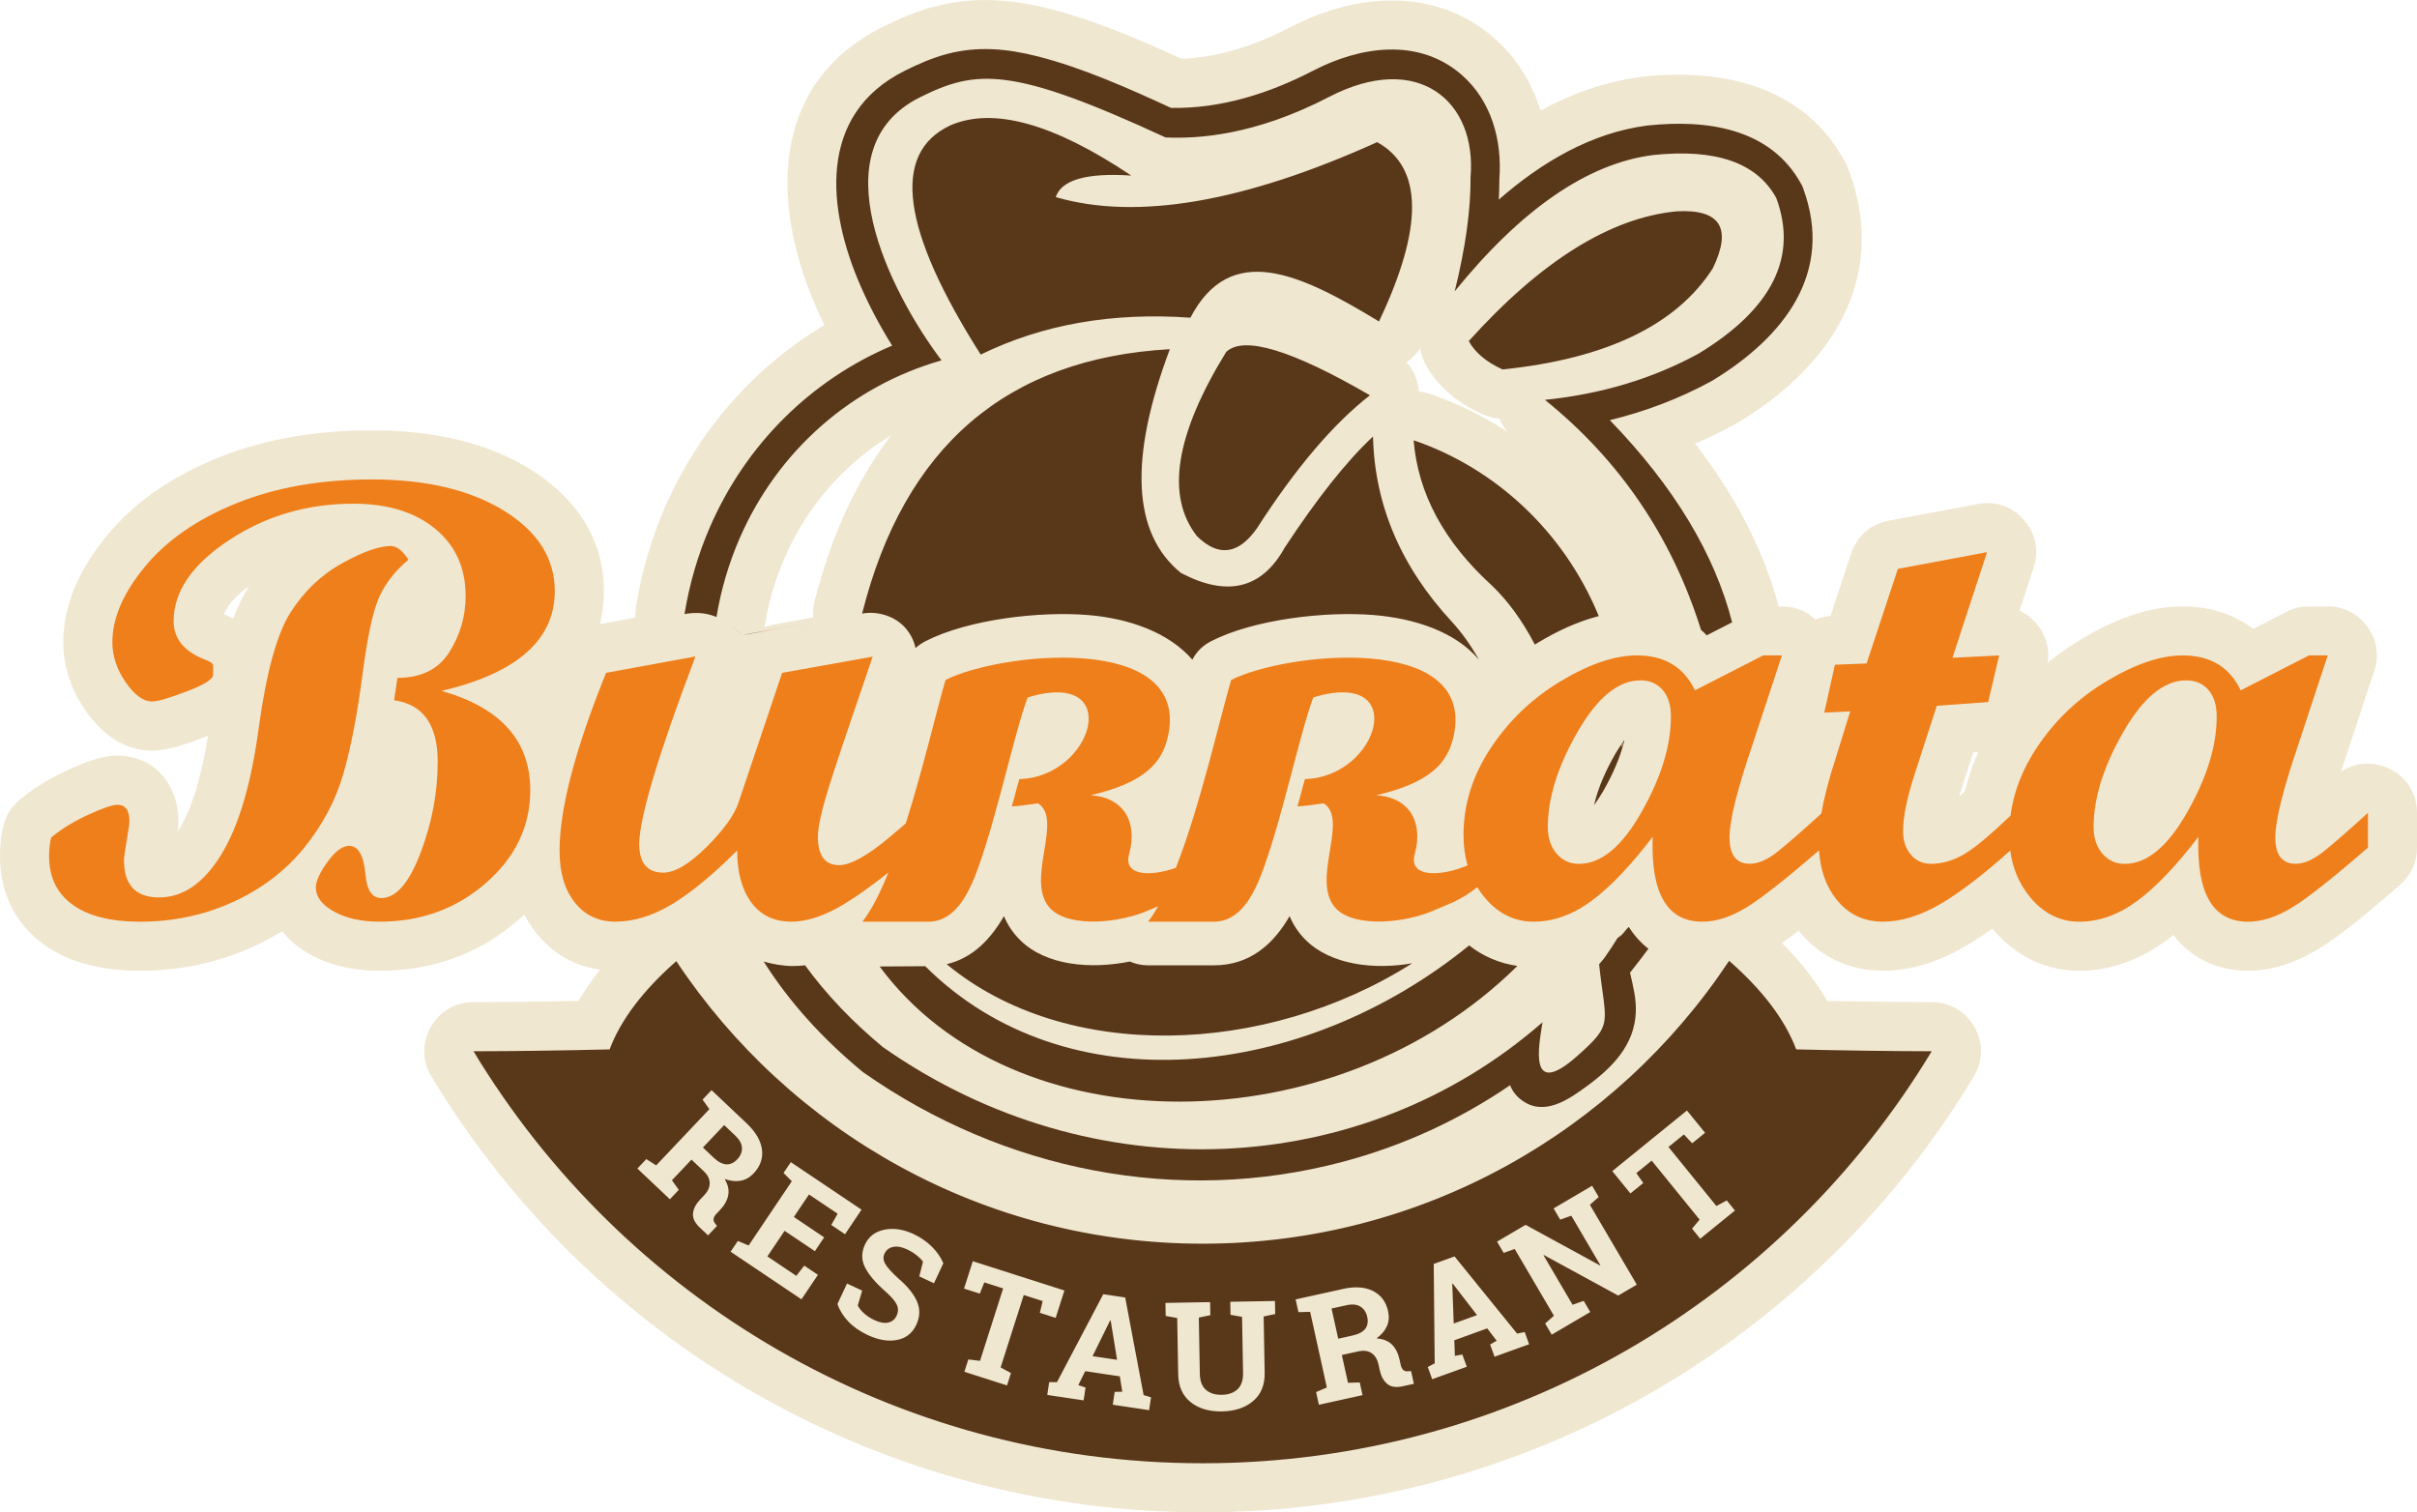
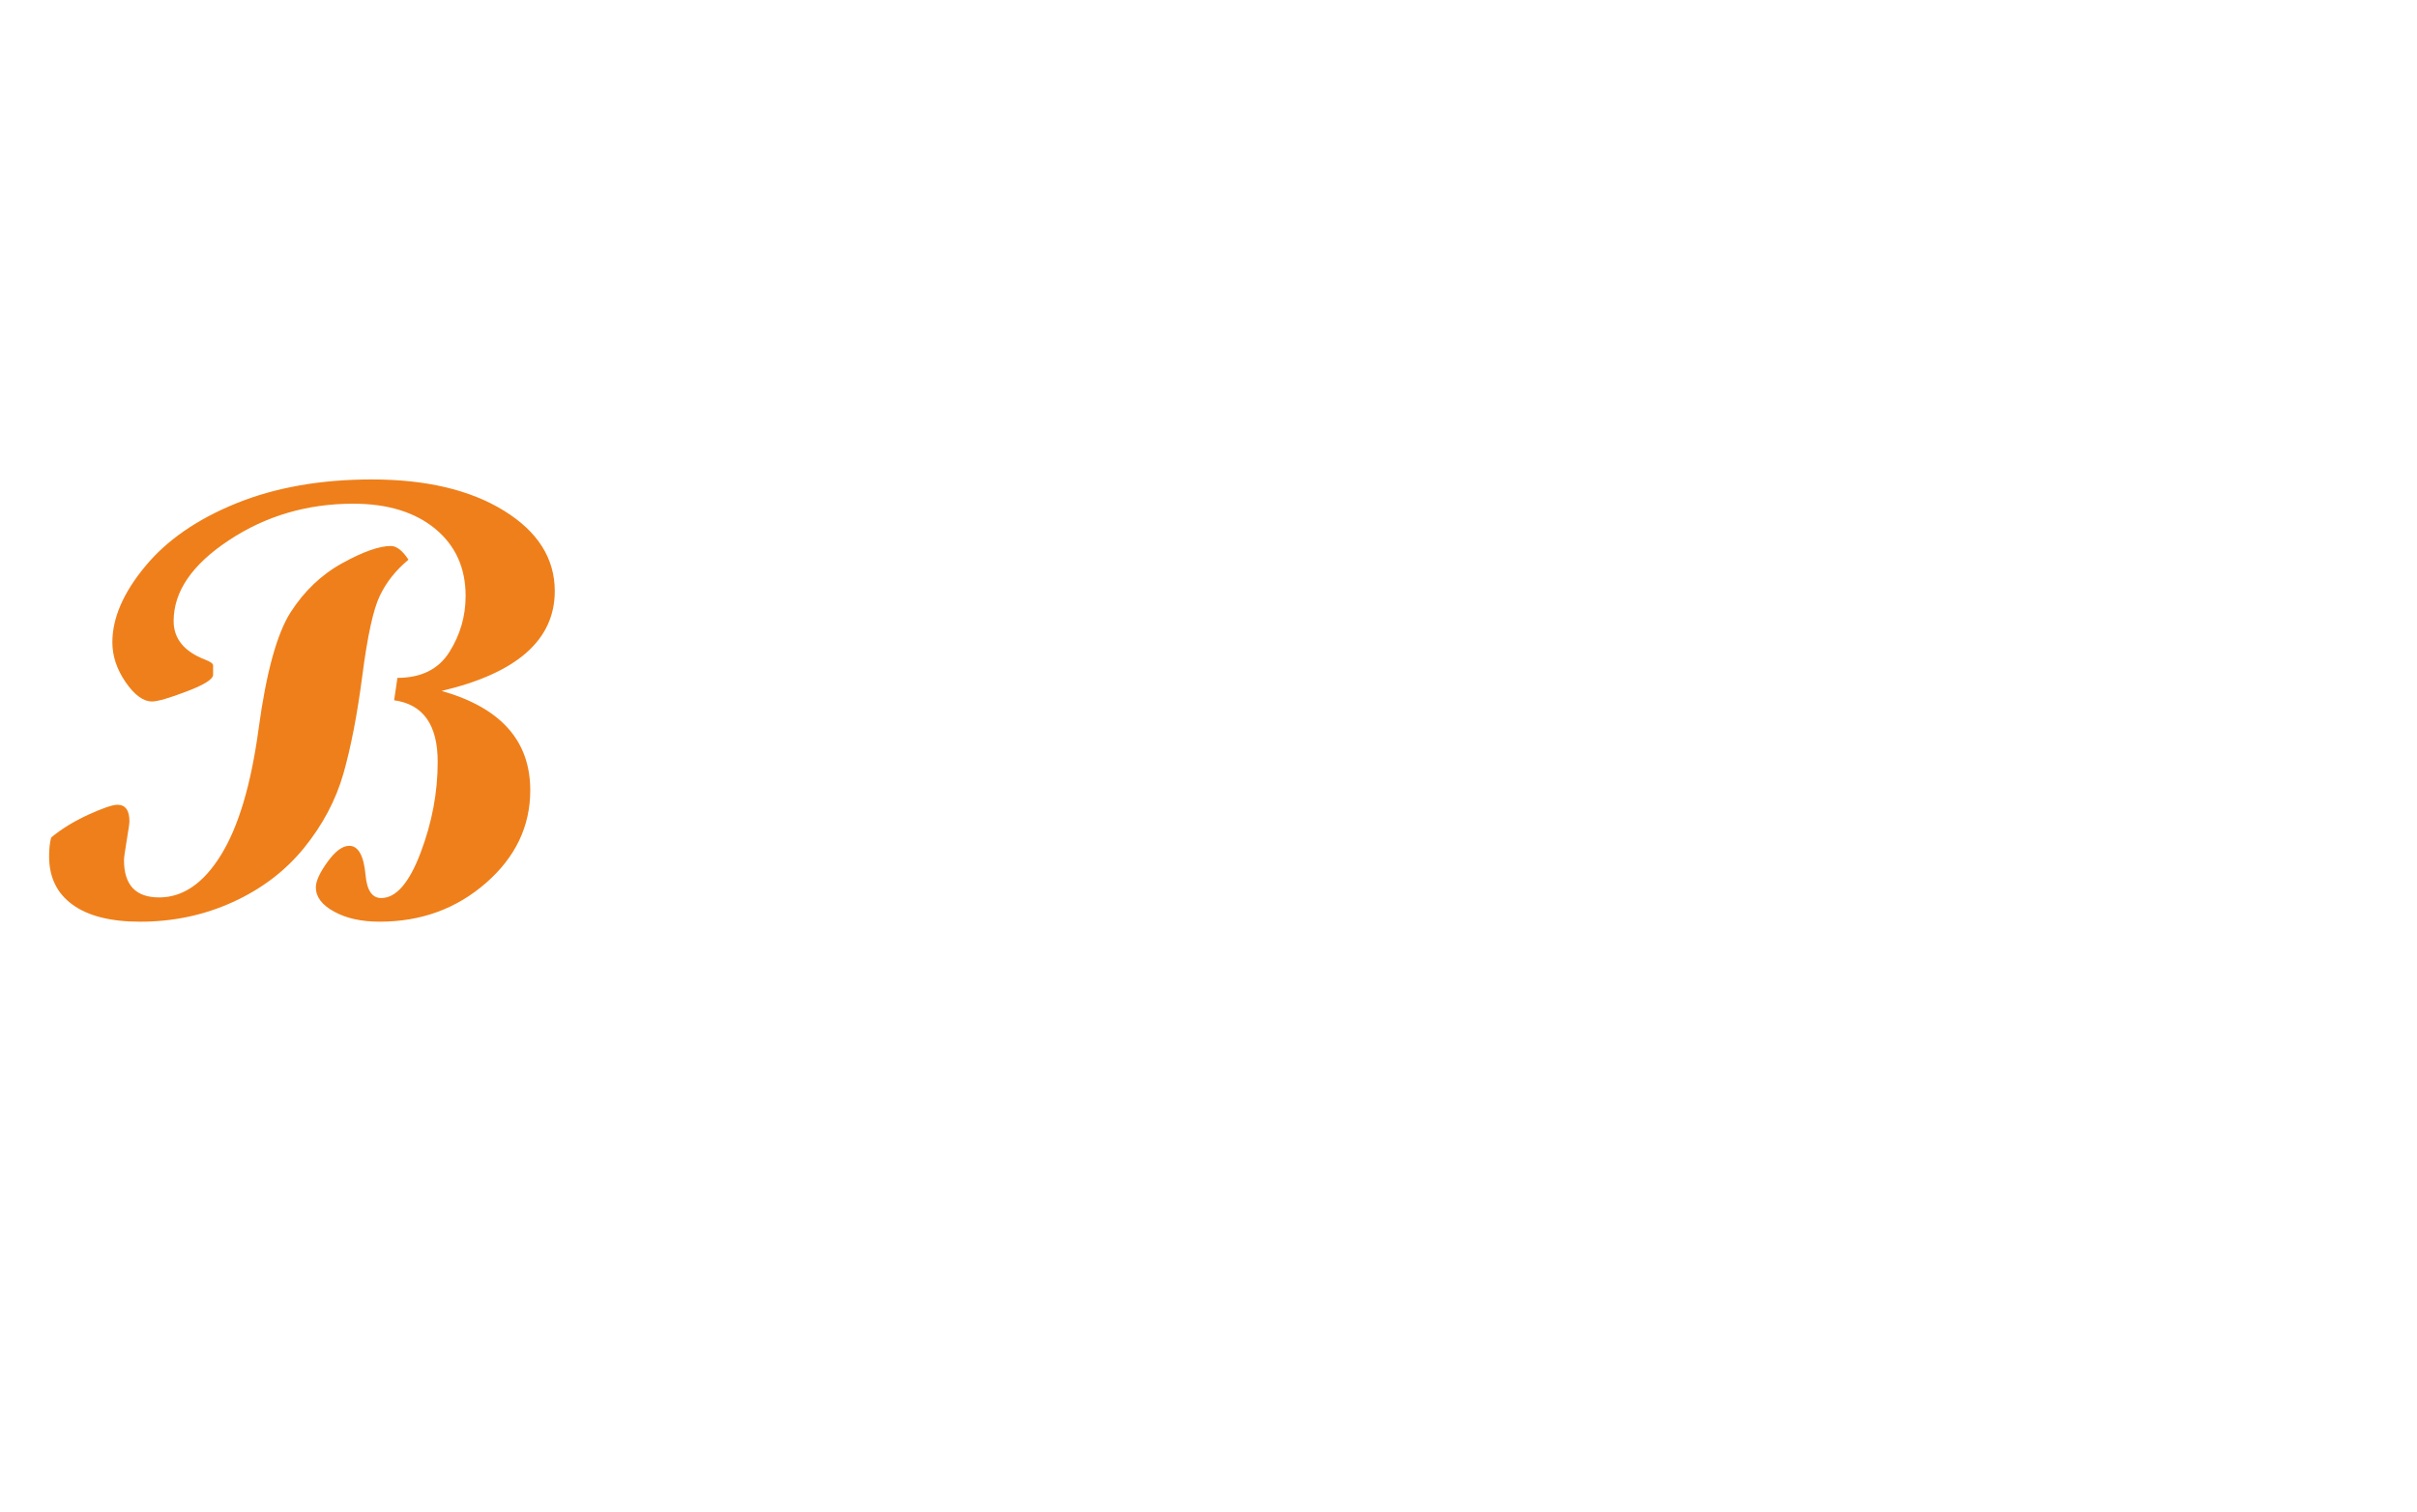
<svg xmlns="http://www.w3.org/2000/svg" xml:space="preserve" width="67.733mm" height="42.384mm" version="1.1" style="shape-rendering:geometricPrecision; text-rendering:geometricPrecision; image-rendering:optimizeQuality; fill-rule:evenodd; clip-rule:evenodd" viewBox="0 0 1108.45 693.6">
  <defs>
    <style type="text/css"> .fil1 {fill:#593719} .fil0 {fill:#F0E7D1} .fil2 {fill:#EF7F1A;fill-rule:nonzero} </style>
  </defs>
  <g id="Слой_x0020_1">
    <g id="_2627823999264">
-       <path class="fil0" d="M240.46 419.4c-0.91,0.86 -1.85,1.71 -2.81,2.54 -18.03,15.72 -39.66,23.28 -63.49,23.28 -11.06,0 -21.97,-2.02 -31.74,-7.39 -5.12,-2.81 -9.59,-6.41 -13.01,-10.73 -4.26,2.63 -8.72,4.99 -13.35,7.1 -16.36,7.45 -33.8,11.01 -51.78,11.01 -15.46,0 -31.45,-2.83 -44.22,-12.08 -13.33,-9.65 -20.07,-24.01 -20.07,-40.39 0,-4.86 0.44,-9.79 1.71,-14.49 1.26,-4.68 3.61,-8.35 7.32,-11.45 6.72,-5.6 14.26,-10.09 22.21,-13.71 6.85,-3.12 14.98,-6.54 22.59,-6.54 17.22,0 28.03,13.64 28.03,30.17 0,1.44 -0.13,2.98 -0.32,4.56 0.25,-0.37 0.46,-0.71 0.63,-0.99 7.07,-11.43 10.95,-28.59 13.19,-42.82 -0.58,0.23 -1.17,0.46 -1.75,0.68 -7.14,2.71 -16.25,6.08 -23.92,6.08 -13.26,0 -23.44,-8.17 -30.62,-18.59 -6.39,-9.28 -10.05,-19.77 -10.05,-31.07 0,-18.46 8.52,-34.95 20,-48.91 13.44,-16.34 31.35,-27.76 50.8,-35.65 22.42,-9.11 46.54,-12.64 70.64,-12.64 25.11,0 50.9,4.34 72.55,17.72 20.4,12.61 33.94,31.36 33.94,56 0,5.41 -0.62,10.44 -1.78,15.12l16.26 -2.98c-0.1,-1.68 -0.01,-3.4 0.27,-5.16 2.53,-15.69 7,-31.03 13.36,-45.6 15.26,-34.97 40.75,-64.09 73.08,-83.42 -1.41,-2.87 -2.75,-5.77 -4.03,-8.69 -20.44,-46.69 -21.19,-102.09 30.71,-128.01 7.58,-3.79 15.27,-7.07 23.48,-9.27 18.01,-4.82 35.28,-3.55 53.17,0.99 20.74,5.27 40.94,13.97 60.44,22.89 17.48,-0.6 34.58,-6.54 49.98,-14.54 29.9,-15.52 66.02,-18.58 93.01,4.75 10.55,9.12 17.66,20.75 21.62,33.5 14.16,-7.66 29.41,-13.12 45.68,-15.37l0.16 -0.02c0.36,-0.05 0.68,-0.09 1.05,-0.12l-0.01 0c36.06,-3.86 73.53,3.94 92.42,38.47l0.49 0.9c0.56,1.03 0.98,1.94 1.38,3.04l0.36 0.97c18.3,49.74 -9.04,90.14 -51.03,115.26l-0.28 0.17c-0.23,0.14 -0.43,0.25 -0.67,0.38l-0.28 0.16c-5.98,3.31 -12.12,6.28 -18.39,8.94 17.23,22.33 31.01,47.21 38.32,74.65l1.47 0c5.98,0 11.29,2.11 15.41,6.06 2.15,-0.9 4.47,-1.49 6.91,-1.69l9.46 -28.62c2.64,-7.99 8.96,-13.51 17.24,-15.06l40.89 -7.65c8.04,-1.51 15.68,1.14 21.07,7.29 5.39,6.15 7.01,14.07 4.47,21.85l-6.48 19.78c2.99,1.36 5.67,3.43 7.94,6.15 4.29,5.15 6.01,11.33 4.98,17.8 4.86,-4.02 10.04,-7.68 15.55,-10.97 13.92,-8.32 29.85,-14.93 46.3,-14.93 12.41,0 23.5,3.49 32.34,10.33l15.36 -7.86c3.33,-1.7 6.52,-2.47 10.26,-2.47l8.59 0c7.46,0 13.88,3.28 18.25,9.32 4.37,6.04 5.47,13.16 3.14,20.24l-13.56 41.13c-0.48,1.4 -1.08,3.17 -1.75,5.17 6.36,-4.27 14.24,-4.98 21.48,-1.79 8.35,3.68 13.43,11.48 13.43,20.6l0 15.97c0,6.76 -2.66,12.58 -7.77,17.01 -11.42,9.9 -25.08,21.95 -37.99,29.77 -9.68,5.86 -20.33,9.68 -31.75,9.68 -13.92,0 -26.06,-5.66 -34.2,-16.41 -1.08,0.86 -2.17,1.7 -3.27,2.51 -11.78,8.68 -25.22,13.9 -39.94,13.9 -16,0 -29.7,-7.14 -39.83,-19.36 -3.95,2.85 -7.98,5.53 -12.09,7.95 -11.64,6.87 -24.5,11.4 -38.14,11.4 -15.4,0 -28.85,-6.35 -38.56,-18.27 -2.57,1.94 -5.15,3.8 -7.72,5.53 7.95,8 15.17,16.86 20.81,26.58 15.98,0.32 31.96,0.52 47.93,0.56 8.34,0.02 15.48,4.21 19.57,11.47 4.09,7.26 3.97,15.54 -0.34,22.68 -74.77,123.95 -208.46,199.84 -353.64,199.84 -145.18,0 -278.87,-75.88 -353.64,-199.83 -4.3,-7.14 -4.43,-15.42 -0.34,-22.68 4.09,-7.26 11.23,-11.45 19.57,-11.47 16.07,-0.04 32.14,-0.24 48.21,-0.56 2.9,-5.01 6.22,-9.78 9.85,-14.32 -11.54,-1.62 -21.67,-7.32 -29.19,-16.76 -2.17,-2.72 -3.99,-5.59 -5.52,-8.58zm132.41 -136.21c-0.17,-2.37 0.06,-4.81 0.67,-7.26 7.53,-29.92 19.21,-55.5 35.1,-76.24 -21.46,12.98 -38.48,32.47 -48.77,56.07 -4.31,9.87 -7.35,20.27 -9.1,30.9 -0.05,0.3 -0.1,0.6 -0.16,0.89 1.3,-0.48 2.66,-0.85 4.07,-1.1l18.19 -3.25zm318.46 -85.2c-1.59,-1.84 -2.85,-3.88 -3.75,-6.06 -2.71,-0.16 -5.27,-0.82 -7.9,-2.03 -10.72,-4.91 -20.1,-12.18 -25.84,-22.67 -1.32,-2.4 -2.17,-4.92 -2.57,-7.47 -1.66,2.6 -3.76,4.75 -6.25,6.4 3.31,3.6 5.28,8.16 5.68,13.33 1.62,0.19 3.24,0.56 4.86,1.11 12.69,4.32 24.69,10.19 35.77,17.38zm215.91 146.93l-2.29 0.17 -5.53 17.09c-0.32,0.98 -0.66,2.05 -1,3.18 0.93,-0.83 1.85,-1.68 2.75,-2.51 1.41,-6.19 3.45,-12.17 6.07,-17.93zm-800.29 -61.16c2.05,-5.44 4.46,-10.54 7.3,-14.98 0,0 0,-0 0,-0 -4.43,3.25 -9.82,7.99 -11.54,12.96 1.47,0.59 2.89,1.27 4.24,2.02z" />
      <g>
-         <path class="fil1" d="M747.54 446.08c1.36,6.03 2.94,11.85 2.64,18.35 -0.67,14.82 -10.65,25.02 -21.94,33.34 -8.47,6.24 -19.91,14.52 -30.36,6.82 -2.68,-1.98 -4.35,-4.32 -5.34,-6.89 -23.3,15.94 -49.18,27.8 -76.64,35.1 -75.87,20.19 -155.78,3.99 -219.77,-40.86l-0.47 -0.33 -0.44 -0.36c-17.43,-14.46 -32.92,-31.12 -44.98,-50.26 4.03,1.15 8.83,2.05 13.28,2.05 1.95,0 3.84,-0.11 5.7,-0.32 9.64,13.25 21.52,25.75 35.67,37.49 96.22,67.43 220.02,60.8 302.52,-11.38 -1.69,10.82 -6.72,35.54 15.95,15.45 16.87,-14.94 12.98,-14.37 10,-42.04 0.81,-0.97 1.63,-1.94 2.43,-2.92 2.11,-3 4.12,-6.04 6.03,-9.13l1.17 -0.85c1.79,-1.32 2.27,-2.76 4,-4.22 2.43,3.85 5.4,7.23 8.99,9.98 -2.7,3.65 -5.5,7.31 -8.44,10.97zm-344.13 -2.83c6.97,-0.05 14.13,-0.12 20.9,-0.13 64.7,64.39 173.32,52.44 249.45,-9.53l0.02 -0.01c6.38,5.07 13.9,8.21 22.1,9.42 -83.68,82.72 -231.3,83.15 -292.47,0.25zm30.74 -1.06c11.98,-2.79 20.25,-11.57 26.26,-22.03 1.67,4 4.12,7.75 7.57,11.12 11.99,11.74 32.48,13.25 50.19,9.7 2.53,1.13 5.34,1.74 8.31,1.74 10.07,0 20.15,0 30.22,0 16.6,0 27.4,-9.83 34.72,-22.56 1.67,4 4.12,7.75 7.56,11.12 11.57,11.32 31.45,13.56 48.7,10.49 -67.34,42.72 -159.03,45.57 -213.53,0.42zm254.91 -272.76c-7.43,-3.41 -12.59,-7.74 -15.47,-13.01 33.11,-36.75 64.9,-56.58 95.37,-59.51 19.97,-1.07 25.48,7.66 16.53,26.17 -16.7,26.01 -48.84,41.46 -96.43,46.36zm-253.2 -111.95c-27.19,12.71 -22.56,47.75 13.9,105.13 28.34,-13.84 60.39,-19.47 96.16,-16.91 18.47,-35.29 50.29,-20.29 86.49,1.73 20.49,-43.17 20.21,-70.59 -0.84,-82.24 -61.13,27.61 -110.27,36.01 -147.41,25.2 2.67,-7.94 14.22,-11.23 34.64,-9.88 -35.61,-23.87 -63.25,-31.55 -82.94,-23.03zm126.45 103.96c7.94,-7.66 29.93,-1.05 65.95,19.84 -16.86,13.13 -34.17,33.52 -51.94,61.18 -8.47,11.9 -17.6,13.04 -27.38,3.44 -14.42,-18.39 -9.96,-46.54 13.37,-84.45zm181.4 181.58c0.02,-0.52 0.05,-1.04 0.07,-1.56 0.2,-0.3 0.41,-0.6 0.61,-0.9 -0.21,0.82 -0.43,1.64 -0.68,2.46zm-428.42 -61.63l-1.36 0.25c2.22,-13.79 6.14,-27.29 11.76,-40.18 16.42,-37.64 46.16,-67.22 83.46,-82.96 -5.48,-8.75 -10.38,-17.95 -14.42,-27.19 -15.39,-35.15 -20.12,-78.73 20.15,-98.84 6.21,-3.1 12.52,-5.87 19.24,-7.67 14.19,-3.8 27.71,-2.51 41.8,1.06 20.43,5.19 41.83,14.72 61.13,23.62 22.85,0.43 45.06,-6.64 65.21,-17.1 21.46,-11.13 48.2,-15.23 67.91,1.8 13.83,11.96 18.79,30.24 17.44,47.97 0.01,3.11 -0.08,6.24 -0.25,9.38 19.6,-17.13 42.39,-30.6 67.92,-33.94l0.16 -0.02 0.17 -0.01c26.76,-2.87 56.29,0.99 70.45,26.87l0.49 0.9 0.36 0.97c14.42,38.99 -9.08,68.46 -41.45,88.16l-0.28 0.17 -0.28 0.16c-14.81,8.09 -30.44,13.97 -46.62,17.9 29.56,30.56 48.09,61.47 56.08,92.73l-11.67 5.97c-0.75,-0.87 -1.62,-1.7 -2.58,-2.48 -13.4,-42.66 -37.26,-77.84 -71.6,-105.53 25.98,-2.66 49.47,-9.73 70.49,-21.22 33.74,-20.53 45.61,-44.32 35.61,-71.36 -8.87,-16.21 -27.76,-22.77 -56.69,-19.68 -29.89,3.91 -60.15,24.74 -90.79,62.49 4.96,-19.97 7.38,-37.41 7.27,-52.34 2.97,-34.87 -24.05,-58.02 -64.9,-36.82 -34.35,17.83 -60.44,19.22 -74.97,18.58 -70.39,-32.54 -86.65,-31.39 -112.65,-18.4 -46.88,23.41 -13.8,89.29 9.91,120.64 -41.39,11.81 -75.08,41.46 -92.53,81.47 -5.07,11.63 -8.63,23.8 -10.68,36.24 -3.6,-1.52 -7.89,-2.32 -13.27,-1.58zm417.92 1.16c-9.74,2.5 -19.04,6.88 -27.64,12.03l-1.68 1.03c-5.77,-11.04 -12.37,-20.09 -19.78,-27.15 -21.89,-19.95 -33.82,-42.13 -35.81,-66.54 37.71,12.84 68.64,41.95 84.42,79.47l0.49 1.17zm-55.03 19.93c-10.61,-12.57 -28.97,-18.82 -48.15,-20.41 -22.07,-1.83 -54.96,1.94 -74.58,11.98 -3.86,1.98 -6.76,4.83 -8.63,8.5 -10.68,-12.4 -28.85,-18.92 -47.79,-20.48 -22.07,-1.83 -54.96,1.94 -74.58,11.98 -1.73,0.88 -3.26,1.95 -4.6,3.17 -0.65,-3.26 -2.17,-6.36 -4.5,-9.08 -4.75,-5.54 -12.8,-8.04 -19.98,-6.75 19.26,-76.6 66.3,-117.02 141.12,-121.26 -18.87,50.32 -17.17,84.53 5.09,102.63 21.24,11.15 37.09,7.3 47.55,-11.55 14.95,-22.75 28.46,-39.76 40.53,-51.02 0.76,31.48 12.85,59.83 36.27,85.07 4.48,4.89 8.56,10.63 12.26,17.22zm-304.31 -17.24c-14.37,2.57 -23.46,4.21 -33.32,6.07 -1.38,-1.19 -3.04,-2.65 -4.94,-4.06 1.79,1.39 3.4,2.81 4.94,4.06 2.72,-0.66 5.5,-1.13 14.51,-2.71l18.81 -3.36zm357.18 83.99c1.95,-2.71 3.64,-5.45 4.36,-6.71 3.96,-6.98 7.68,-15.01 9.57,-23.2 -1.87,2.59 -3.46,5.15 -4.15,6.34 -4.05,7.04 -7.9,15.24 -9.78,23.57z" />
-         <path class="fil1" d="M885.88 482.14c-68.3,113.23 -192.48,188.95 -334.36,188.95 -141.88,0 -266.06,-75.72 -334.36,-188.95 19.03,-0.04 39.84,-0.33 62.41,-0.86 5.11,-13.55 15.31,-27.05 30.59,-40.48 51.85,78.1 140.59,129.59 241.36,129.59 100.84,0 189.63,-51.56 241.47,-129.76l0 0.01c15.37,13.48 25.63,27.03 30.76,40.63 22.46,0.53 43.18,0.82 62.13,0.86zm-543.41 33.11c4.09,3.87 6.4,7.82 6.96,11.89 0.55,4.06 -0.72,7.74 -3.84,11.03 -1.71,1.81 -3.69,2.93 -5.92,3.34 -2.23,0.41 -4.67,0.15 -7.33,-0.81 1.53,2.63 2.08,5.11 1.63,7.46 -0.45,2.33 -1.7,4.59 -3.73,6.73l-1.73 1.83c-0.75,0.79 -1.17,1.56 -1.27,2.29 -0.1,0.73 0.16,1.48 0.81,2.25l0.78 0.96 -4.11 4.35 -3.74 -3.53c-2.35,-2.22 -3.41,-4.42 -3.16,-6.59 0.24,-2.17 1.31,-4.25 3.22,-6.27l1.94 -2.05c1.65,-1.74 2.47,-3.55 2.49,-5.44 0.01,-1.87 -0.81,-3.64 -2.45,-5.29l-5.9 -5.58 -8.97 9.48 3.15 4.38 -4.09 4.33 -14.9 -14.09 4.09 -4.33 4.53 2.88 24.4 -25.8 -3.13 -4.36 4.11 -4.35 3.83 3.62 12.32 11.65zm-20.1 11.03l4.98 4.71c2.01,1.9 3.92,2.89 5.74,3 1.82,0.09 3.48,-0.67 5.01,-2.29 1.52,-1.61 2.25,-3.37 2.16,-5.27 -0.09,-1.9 -1.1,-3.77 -3.05,-5.61l-5.11 -4.83 -9.73 10.29zm51.35 47.54l-13.9 -9.34 -7.89 11.74 13.26 8.91 3.66 -4.67 6.26 4.21 -7.55 11.23 -32.5 -21.84 3.32 -4.94 4.94 2.09 19.81 -29.47 -3.8 -3.79 3.34 -4.97 4.37 2.94 28.07 18.86 -7.57 11.26 -6.32 -4.25 2.93 -5.15 -13.14 -8.83 -6.94 10.32 13.9 9.35 -4.26 6.34zm54.6 14.71l-6.74 -3.15 1.7 -6.71c-0.55,-0.86 -1.48,-1.82 -2.81,-2.89 -1.32,-1.07 -2.83,-2 -4.51,-2.79 -2.46,-1.15 -4.6,-1.52 -6.43,-1.11 -1.83,0.4 -3.13,1.43 -3.89,3.07 -0.71,1.53 -0.59,3.1 0.36,4.73 0.95,1.64 2.9,3.8 5.83,6.5 4.31,3.68 7.22,7.25 8.71,10.7 1.5,3.45 1.4,7.02 -0.32,10.7 -1.79,3.84 -4.73,6.15 -8.8,6.95 -4.07,0.8 -8.59,0.03 -13.56,-2.28 -3.54,-1.67 -6.49,-3.73 -8.83,-6.2 -2.34,-2.46 -3.99,-5.13 -4.97,-8.02l4.38 -9.37 6.96 3.25 -2.02 6.83c0.56,1.16 1.51,2.34 2.82,3.55 1.32,1.2 2.94,2.26 4.85,3.15 2.46,1.15 4.57,1.52 6.32,1.11 1.75,-0.4 3.02,-1.44 3.81,-3.13 0.81,-1.72 0.84,-3.39 0.11,-5.02 -0.73,-1.61 -2.41,-3.6 -5.04,-5.95 -4.6,-4.03 -7.77,-7.72 -9.51,-11.12 -1.74,-3.39 -1.76,-6.92 -0.04,-10.6 1.69,-3.62 4.63,-5.88 8.79,-6.75 4.16,-0.87 8.58,-0.24 13.26,1.87 3.45,1.61 6.34,3.61 8.69,5.97 2.34,2.37 4.07,4.88 5.18,7.53l-4.29 9.17zm59.83 3.32l-4.02 12.56 -7.25 -2.32 1.3 -5.39 -8.68 -2.78 -10.61 33.21 4.74 2.59 -1.81 5.67 -19.55 -6.25 1.81 -5.67 5.36 0.64 10.61 -33.21 -8.64 -2.76 -2.07 5.15 -7.23 -2.31 4.02 -12.56 42.03 13.43zm-7 42.02l3.58 0.02 21.24 -40.34 10.05 1.5 8.44 44.76 3.41 1.03 -0.88 5.89 -16.67 -2.49 0.88 -5.89 3.49 -0.09 -1.14 -7.04 -15.87 -2.37 -3.16 6.4 3.31 1.1 -0.88 5.89 -16.67 -2.49 0.88 -5.89zm19.92 -11.9l11.23 1.67 -2.95 -18.07 -0.21 -0.03 -8.08 16.42zm53.9 -24.79l0.1 5.98 -5.28 1.12 0.46 25.82c0.06,3.27 0.98,5.69 2.77,7.29 1.78,1.58 4.21,2.35 7.25,2.3 3.11,-0.05 5.53,-0.9 7.27,-2.54 1.74,-1.63 2.58,-4.1 2.53,-7.39l-0.46 -25.82 -5.29 -0.93 -0.11 -5.99 20.49 -0.36 0.11 5.99 -5.29 1.11 0.46 25.82c0.1,5.56 -1.65,9.87 -5.26,12.95 -3.6,3.08 -8.37,4.66 -14.31,4.78 -5.9,0.09 -10.71,-1.32 -14.39,-4.27 -3.7,-2.95 -5.59,-7.2 -5.69,-12.76l-0.46 -25.82 -5.28 -0.93 -0.11 -5.98 5.27 -0.1 9.93 -0.18 5.3 -0.09zm60.91 -6.05c5.5,-1.21 10.07,-0.91 13.75,0.92 3.67,1.83 6,4.95 6.98,9.37 0.54,2.44 0.35,4.7 -0.56,6.78 -0.91,2.08 -2.5,3.95 -4.78,5.62 3.04,0.21 5.4,1.15 7.09,2.83 1.68,1.68 2.84,3.98 3.48,6.87l0.54 2.46c0.24,1.07 0.63,1.85 1.18,2.33 0.55,0.49 1.32,0.7 2.32,0.59l1.24 -0.11 1.29 5.85 -5.02 1.11c-3.16,0.7 -5.57,0.34 -7.23,-1.09 -1.67,-1.42 -2.78,-3.47 -3.38,-6.18l-0.61 -2.75c-0.52,-2.35 -1.55,-4.04 -3.1,-5.11 -1.54,-1.06 -3.46,-1.37 -5.76,-0.94l-7.93 1.75 2.81 12.75 5.4 -0.15 1.28 5.81 -20.02 4.42 -1.28 -5.81 4.93 -2.13 -7.66 -34.68 -5.37 0.14 -1.29 -5.84 5.15 -1.14 16.56 -3.65zm-2.16 22.82l6.7 -1.48c2.71,-0.6 4.59,-1.62 5.7,-3.06 1.09,-1.45 1.4,-3.26 0.91,-5.43 -0.48,-2.17 -1.53,-3.75 -3.15,-4.75 -1.62,-1 -3.74,-1.21 -6.35,-0.63l-6.87 1.52 3.06 13.83zm41.08 12.98l3.16 -1.68 -0.45 -45.58 9.56 -3.45 28.68 35.4 3.49 -0.72 2.02 5.6 -15.86 5.72 -2.02 -5.6 3.02 -1.73 -4.35 -5.66 -15.09 5.45 0.26 7.14 3.43 -0.6 2.02 5.6 -15.86 5.72 -2.02 -5.6zm11.89 -19.93l10.68 -3.86 -11.17 -14.5 -0.19 0.07 0.68 18.29zm63.46 -63.18l3.03 5.16 -4.05 3.56 21.52 36.63 -8.52 5.01 -34.1 -18.59 -0.15 0.13 13.32 22.68 5.09 -1.8 3.01 5.13 -17.68 10.38 -3.01 -5.13 4.03 -3.55 -17.99 -30.62 -5.06 1.79 -3.03 -5.16 4.54 -2.67 8.56 -5.03 34.09 18.6 0.17 -0.13 -13.31 -22.66 -5.09 1.81 -3.03 -5.16 13.09 -7.69 4.57 -2.68zm43.49 -34.53l8.32 10.24 -5.91 4.8 -3.8 -4.04 -7.08 5.75 21.98 27.06 4.76 -2.55 3.75 4.62 -15.93 12.94 -3.75 -4.62 3.47 -4.14 -21.97 -27.06 -7.04 5.72 3.17 4.55 -5.89 4.78 -8.32 -10.24 34.25 -27.81z" />
        <g>
-           <path class="fil2" d="M1085.93 388.76c-16.23,14.07 -27.88,23.3 -34.91,27.53 -7.02,4.28 -13.68,6.42 -20.08,6.42 -16.08,0 -23.67,-12.98 -22.73,-38.94 -10.14,13.31 -19.51,23.11 -28.09,29.43 -8.58,6.33 -17.43,9.51 -26.58,9.51 -8.9,0 -16.49,-3.85 -22.73,-11.51 -4.86,-6 -7.83,-13.04 -8.91,-21.12 -12.18,10.93 -22.77,19.05 -31.72,24.35 -9.37,5.51 -18.26,8.27 -26.69,8.27 -8.74,0 -15.82,-3.38 -21.23,-10.13 -4.77,-5.9 -7.44,-13.42 -8.04,-22.58 -15.49,13.38 -26.66,22.18 -33.48,26.29 -7.02,4.28 -13.68,6.42 -20.08,6.42 -16.08,0 -23.67,-12.98 -22.73,-38.94 -10.14,13.31 -19.51,23.11 -28.09,29.43 -8.58,6.33 -17.43,9.51 -26.58,9.51 -8.9,0 -16.49,-3.85 -22.73,-11.51 -1.11,-1.37 -2.13,-2.8 -3.04,-4.29 -7.89,6.35 -15.01,8.41 -19.01,10.26 -13.44,6.21 -36.71,8.39 -45.47,-0.19 -12.59,-12.32 5.96,-40.99 -5.95,-48.54 -4.53,0.61 -8.24,1.18 -12.07,1.42 1.45,-4.7 1.97,-7.58 3.49,-12.55 34.11,-0.93 48.36,-50.95 3.82,-37.47 -5.99,15.86 -13.58,52.5 -22.61,77.87 -4.53,12.72 -10.91,25 -22.96,25 -11.01,0 -21.56,0 -30.22,0 1.57,-2.01 3.11,-4.39 4.63,-7.06 -1.39,0.57 -2.62,1.06 -3.65,1.53 -13.44,6.21 -36.71,8.39 -45.47,-0.19 -12.59,-12.32 5.96,-40.99 -5.95,-48.54 -4.53,0.61 -8.24,1.18 -12.07,1.42 1.45,-4.7 1.97,-7.58 3.49,-12.55 34.11,-0.93 48.36,-50.95 3.82,-37.47 -5.99,15.86 -13.58,52.5 -22.61,77.87 -4.53,12.72 -10.91,25 -22.96,25 -11.01,0 -21.56,0 -30.22,0 4.18,-5.36 8.17,-13.29 11.92,-22.57 -7.55,6.01 -14.2,10.77 -19.99,14.29 -9.05,5.51 -17.17,8.27 -24.4,8.27 -8.01,0 -14.15,-2.95 -18.47,-8.8 -4.32,-5.85 -6.5,-13.79 -6.5,-23.87 -11.13,11.17 -21.17,19.4 -29.96,24.72 -8.85,5.28 -17.48,7.94 -25.91,7.94 -7.7,0 -13.94,-2.9 -18.57,-8.75 -4.68,-5.85 -7.02,-13.74 -7.02,-23.77 0,-19.25 7.13,-46.45 21.33,-81.59l40.99 -7.51c-16.91,44.64 -25.54,73.27 -25.8,85.82 0,8.89 3.69,13.31 11.03,13.31 5.36,0 11.91,-3.9 19.82,-11.7 7.86,-7.84 12.8,-14.69 14.72,-20.49l19.98 -59.43 41.52 -7.42c-9.57,27.86 -16.18,47.5 -19.77,58.76 -3.54,11.31 -5.36,19.25 -5.36,23.82 0,8.7 3.28,13.03 9.78,13.03 5.25,0 13.11,-4.37 23.46,-13.12l7.09 -6.03c7.91,-24.99 14.24,-52.32 18.21,-65.76 24.75,-12.66 111.34,-21.9 102.22,24.87 -2.6,13.36 -11.08,22.23 -35.66,27.99 14.96,0.9 21.72,12.08 17.64,26.95 -2.85,10.39 10.31,10.28 21.46,6.31 11.25,-28.71 20.22,-68.87 25.33,-86.12 24.75,-12.66 111.34,-21.9 102.22,24.87 -2.61,13.36 -11.08,22.23 -35.66,27.99 14.96,0.9 21.72,12.08 17.64,26.95 -3.09,11.27 12.65,10.19 24.25,5.21 -1.26,-4.31 -1.89,-8.96 -1.89,-13.95 0,-13.98 4.16,-27.29 12.54,-39.94 8.38,-12.65 19.14,-22.87 32.2,-30.67 13.11,-7.85 24.71,-11.74 34.75,-11.74 12.69,0 21.59,5.33 26.64,16.02l31.32 -16.02 8.58 0 -13.53 41.03c-7.02,20.63 -10.51,34.75 -10.51,42.41 0,8.08 3.12,12.12 9.31,12.12 3.95,0 8.32,-1.95 13.06,-5.8 4.72,-3.8 11.31,-9.53 19.77,-17.26 1.24,-7.36 3.44,-15.87 6.61,-25.53l6.61 -21.3 -11.91 0.57 4.89 -21.96 14.52 -0.57 14.36 -43.41 40.89 -7.65 -15.87 48.45 21.43 -1.09 -5.05 21.4 -23.57 1.71 -10.2 31.52c-3.49,10.84 -5.25,19.49 -5.25,26.01 0,4.37 1.2,7.99 3.59,10.75 2.34,2.8 5.46,4.18 9.21,4.18 5.2,0 10.3,-1.52 15.4,-4.52 4.86,-2.9 11.86,-8.75 21.07,-17.57 1.4,-10.77 5.38,-21.12 11.97,-31.07 8.38,-12.65 19.15,-22.87 32.2,-30.67 13.11,-7.85 24.71,-11.74 34.75,-11.74 12.69,0 21.59,5.33 26.64,16.02l31.32 -16.02 8.59 0 -13.53 41.03c-7.02,20.63 -10.51,34.75 -10.51,42.41 0,8.08 3.12,12.12 9.31,12.12 3.95,0 8.32,-1.95 13.06,-5.8 4.79,-3.85 11.5,-9.7 20.13,-17.59l0 15.97zm-361.77 7.42c10.14,0 19.72,-7.94 28.66,-23.77 9,-15.83 13.47,-30.43 13.47,-43.79 0,-5.23 -1.25,-9.27 -3.8,-12.22 -2.55,-2.9 -5.93,-4.37 -10.2,-4.37 -10.14,0 -19.77,7.89 -28.82,23.68 -9.1,15.78 -13.63,30.33 -13.63,43.6 0,5.04 1.35,9.08 4.06,12.22 2.65,3.09 6.09,4.66 10.25,4.66zm250.29 0c10.14,0 19.72,-7.94 28.67,-23.77 9,-15.83 13.47,-30.43 13.47,-43.79 0,-5.23 -1.25,-9.27 -3.8,-12.22 -2.55,-2.9 -5.93,-4.37 -10.2,-4.37 -10.14,0 -19.77,7.89 -28.82,23.68 -9.1,15.78 -13.63,30.33 -13.63,43.6 0,5.04 1.35,9.08 4.06,12.22 2.65,3.09 6.09,4.66 10.25,4.66z" />
          <path class="fil2" d="M187.33 256.68c-5.83,4.85 -10.2,10.36 -13.16,16.59 -2.97,6.18 -5.62,18.26 -7.96,36.28 -2.34,17.97 -5.25,33.09 -8.74,45.31 -3.49,12.17 -9.52,23.53 -18.1,34.09 -8.58,10.55 -19.46,18.78 -32.62,24.77 -13.16,5.99 -27.31,8.99 -42.45,8.99 -13.53,0 -23.88,-2.62 -31.01,-7.8 -7.18,-5.18 -10.77,-12.6 -10.77,-22.15 0,-3.42 0.31,-6.32 0.94,-8.65 4.79,-3.99 10.46,-7.46 17.12,-10.51 6.61,-3 11.03,-4.52 13.27,-4.52 3.69,0 5.51,2.57 5.51,7.65 0,0.86 -0.42,3.76 -1.25,8.7 -0.83,4.99 -1.25,7.99 -1.25,8.99 0,11.46 5.36,17.16 16.13,17.16 10.87,0 20.34,-6.47 28.35,-19.45 8.01,-12.93 13.79,-32.23 17.27,-57.96 3.49,-25.72 8.38,-43.46 14.62,-53.3 6.29,-9.79 14.2,-17.35 23.72,-22.58 9.57,-5.28 17.01,-7.89 22.32,-7.89 2.6,0 5.31,2.09 8.06,6.28zm-5.05 54.2c10.87,0 18.83,-3.95 23.77,-11.79 4.99,-7.89 7.49,-16.45 7.49,-25.77 0,-12.84 -4.63,-23.11 -13.94,-30.81 -9.31,-7.66 -21.85,-11.51 -37.61,-11.51 -21.12,0 -40.16,5.61 -57.02,16.78 -16.91,11.17 -25.34,23.53 -25.34,37.04 0,8.08 4.79,13.98 14.41,17.69 2.44,0.95 3.69,1.81 3.69,2.66l0 4.28c0,2.04 -4.06,4.61 -12.12,7.65 -8.06,3.09 -13.37,4.61 -15.92,4.61 -3.95,0 -8.01,-2.95 -12.07,-8.84 -4.06,-5.9 -6.09,-11.98 -6.09,-18.3 0,-11.03 4.94,-22.58 14.88,-34.61 9.88,-12.08 23.88,-21.78 41.88,-29.1 18.05,-7.32 38.76,-10.98 62.17,-10.98 24.97,0 45.21,4.8 60.71,14.36 15.5,9.6 23.25,21.87 23.25,36.85 0,22.34 -17.27,37.61 -51.87,45.78 27.1,7.7 40.63,22.87 40.63,45.55 0,16.5 -6.76,30.71 -20.34,42.55 -13.58,11.84 -29.81,17.73 -48.7,17.73 -8.38,0 -15.29,-1.52 -20.91,-4.61 -5.57,-3.04 -8.38,-6.75 -8.38,-11.12 0,-2.85 1.77,-6.75 5.36,-11.7 3.54,-4.9 6.87,-7.37 9.94,-7.37 4.16,0 6.66,4.47 7.49,13.36 0.62,7.08 3.02,10.6 7.18,10.6 6.81,0 12.8,-6.89 18.05,-20.73 5.25,-13.83 7.86,-27.72 7.86,-41.74 0,-16.97 -6.66,-26.39 -19.98,-28.24l1.51 -10.27z" />
        </g>
      </g>
    </g>
  </g>
</svg>